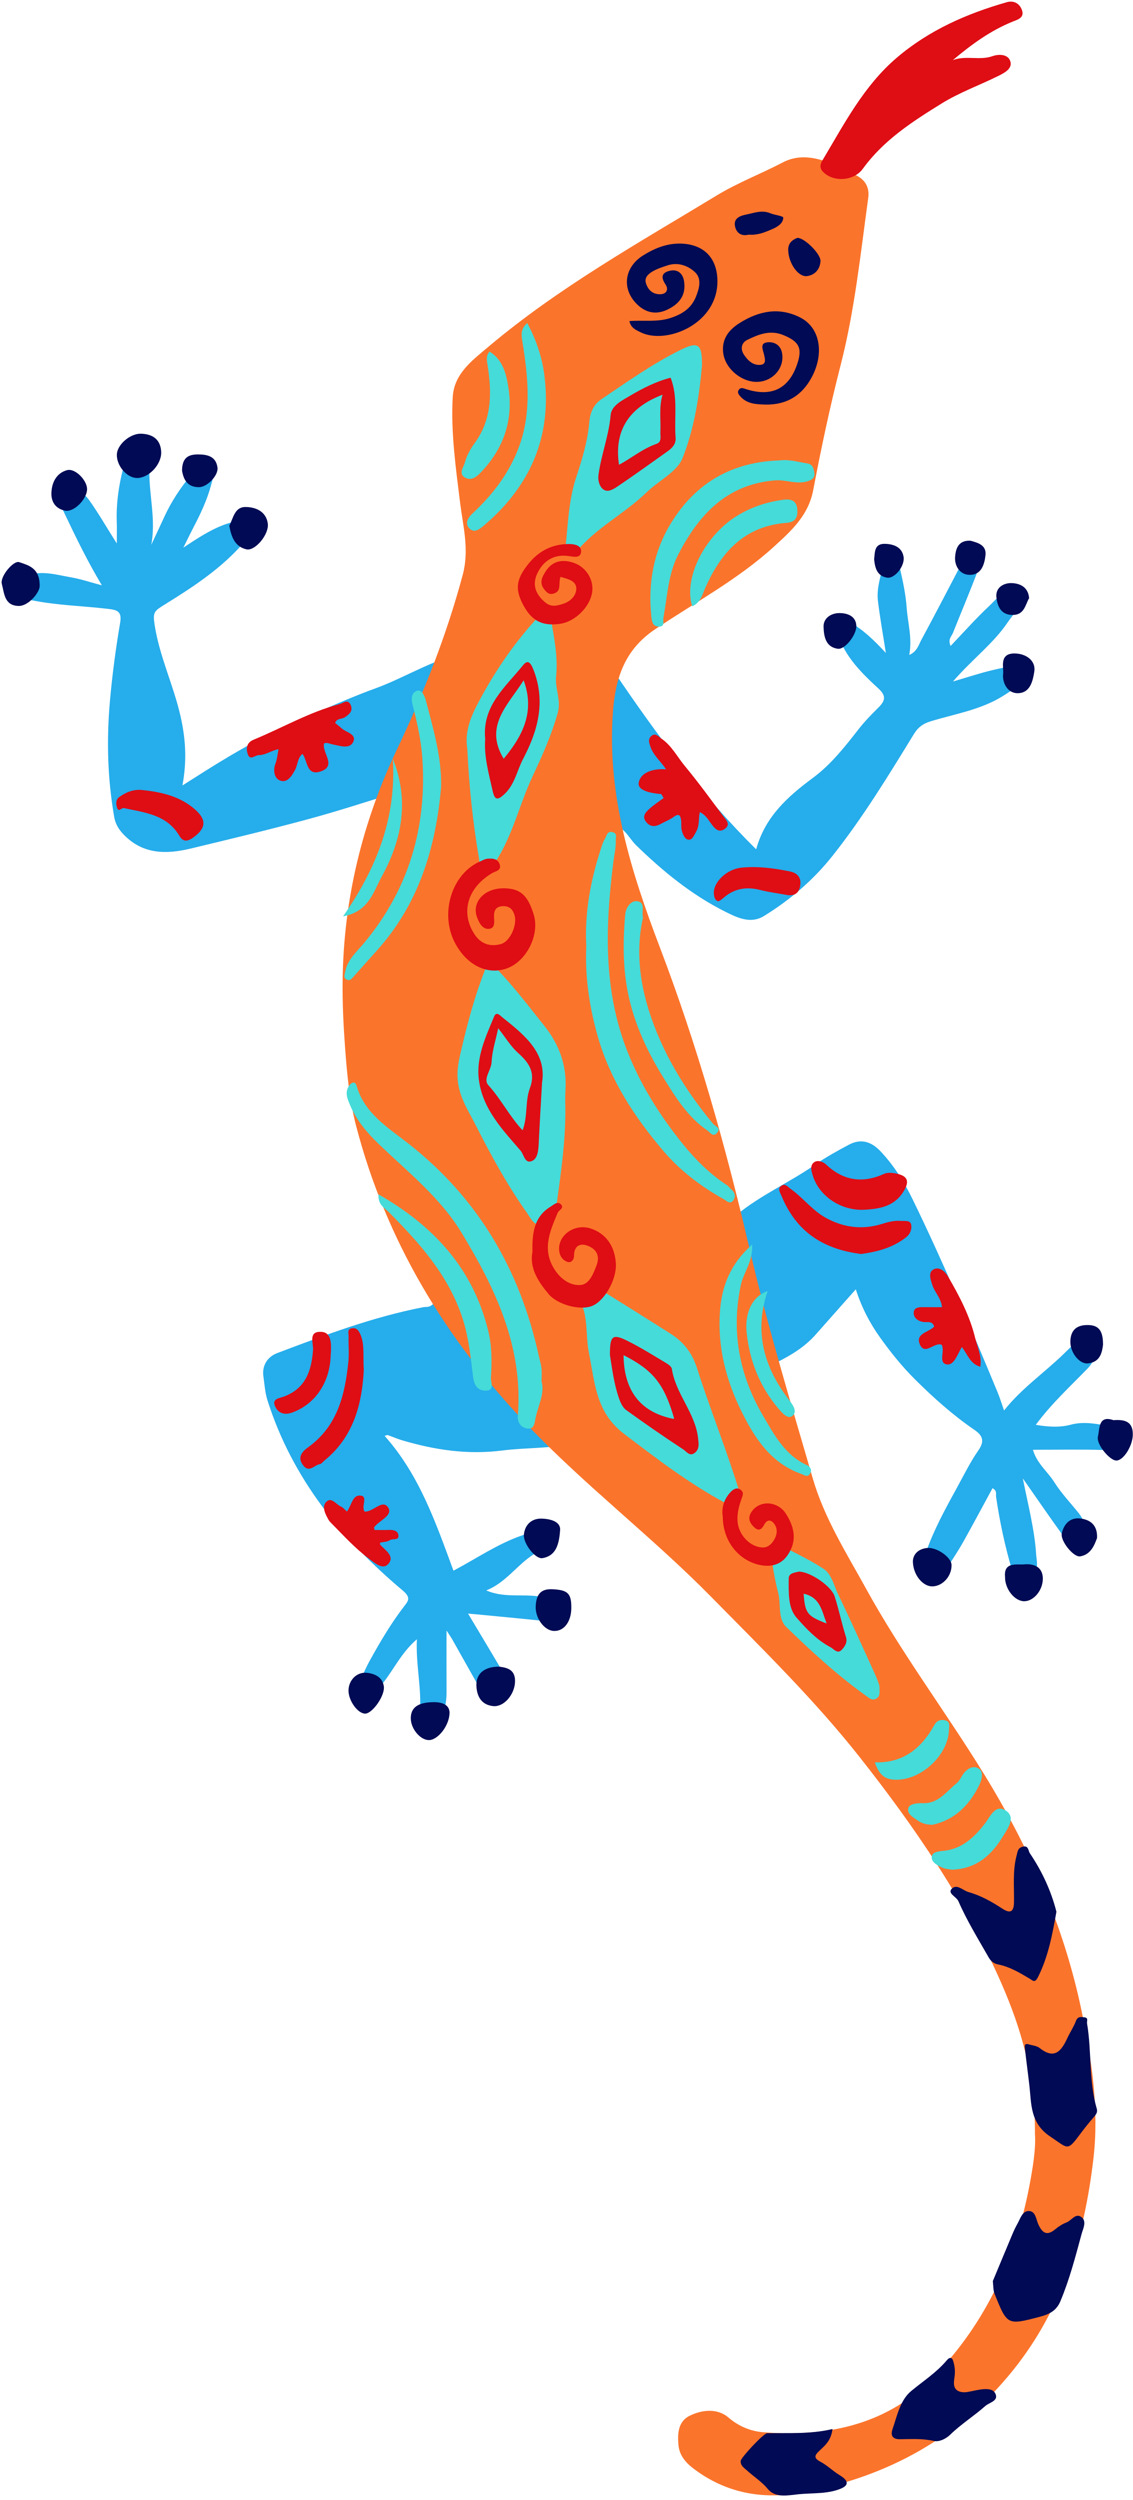
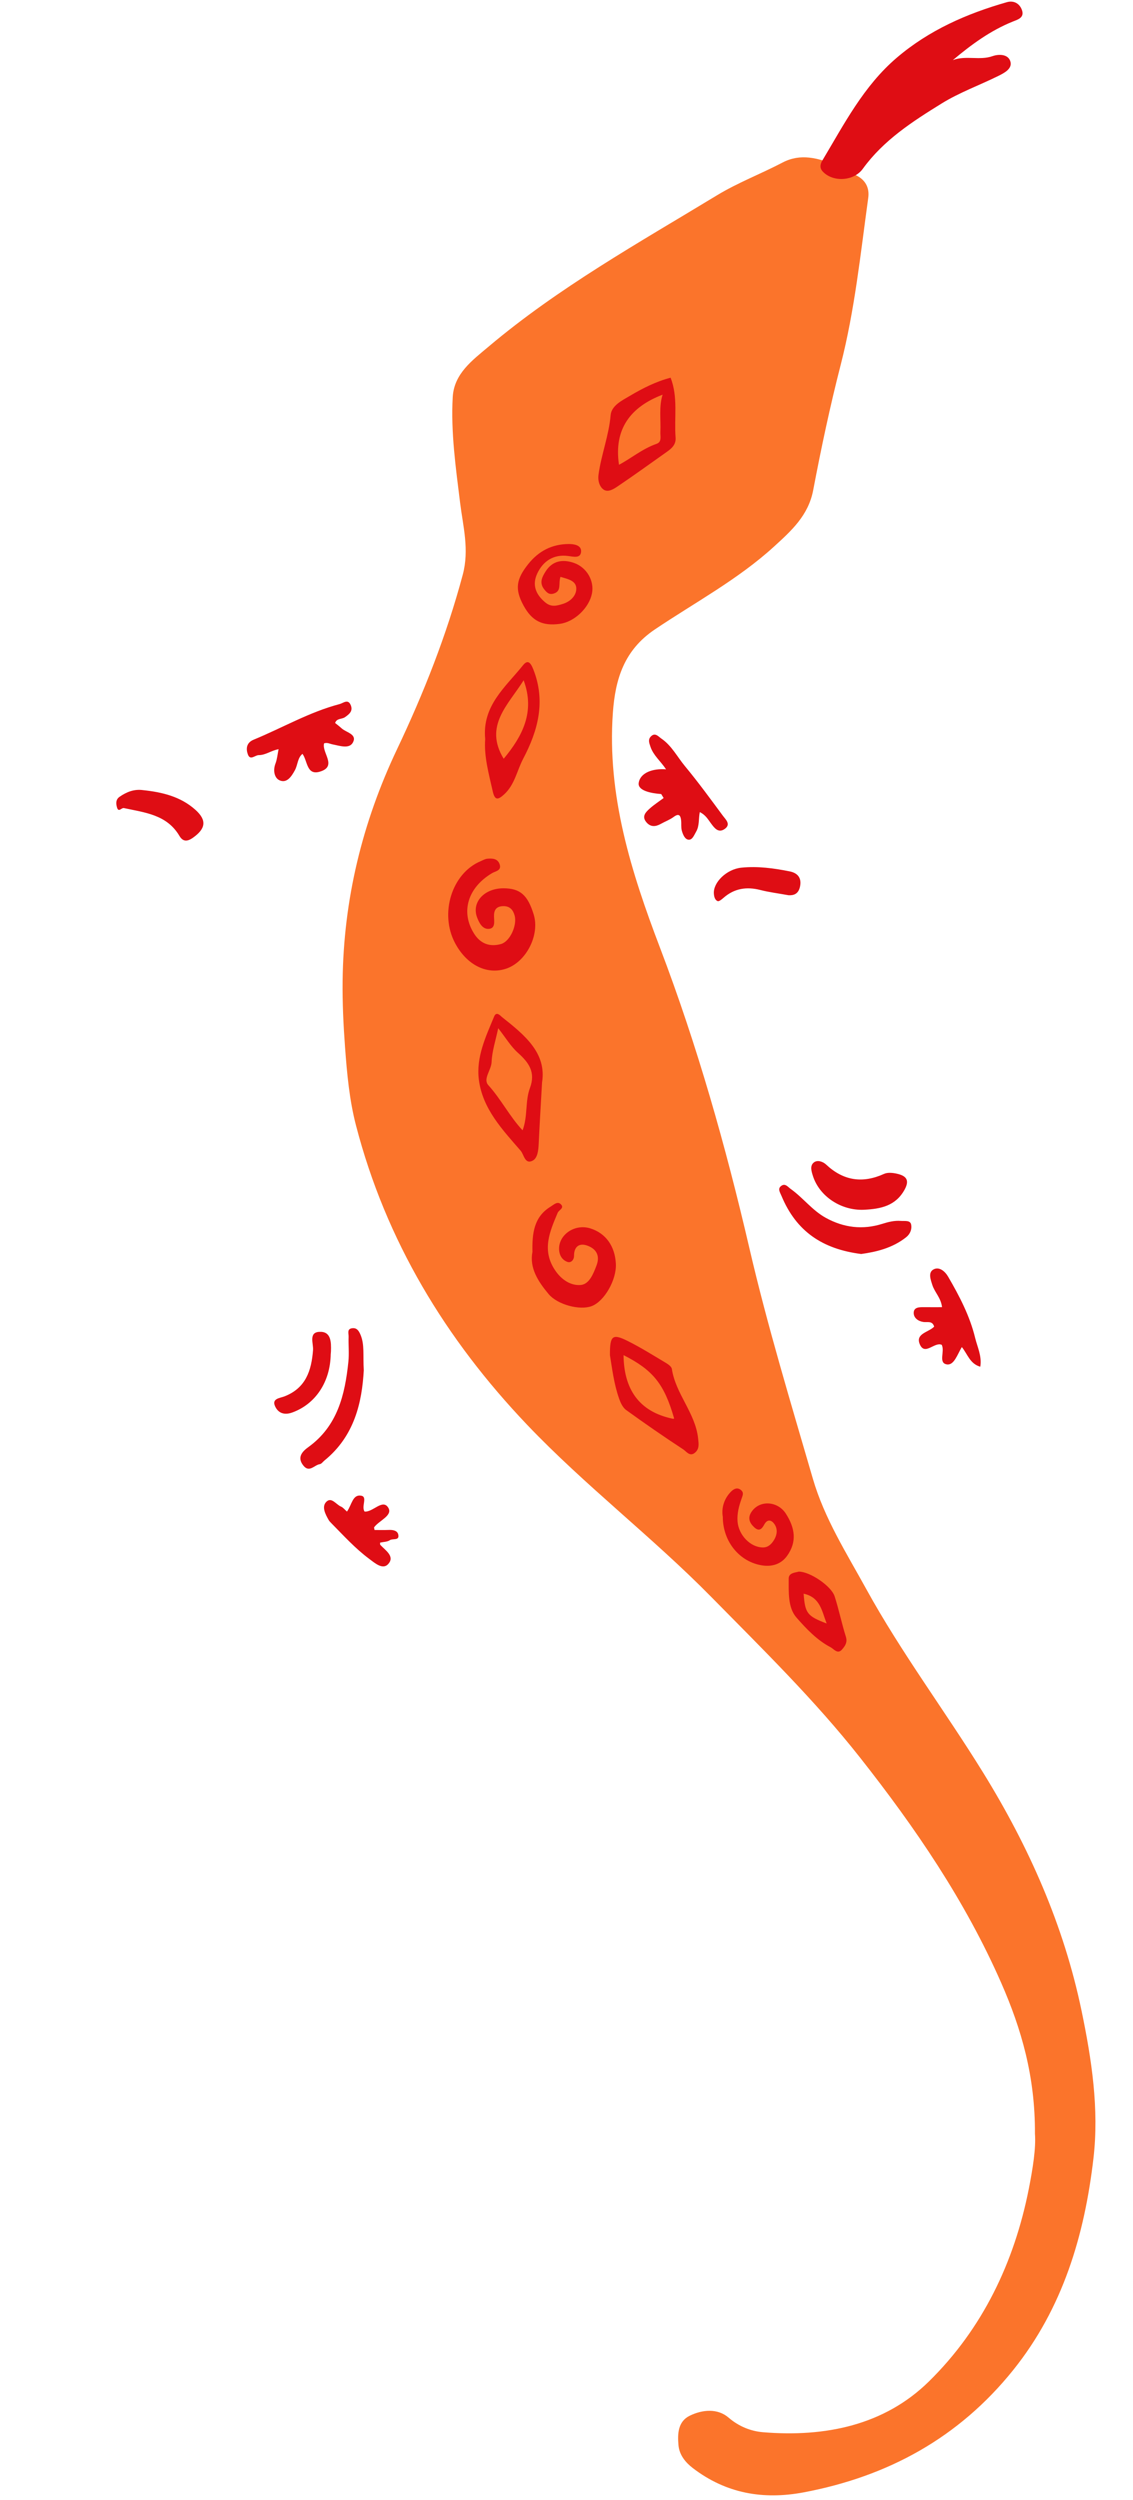
<svg xmlns="http://www.w3.org/2000/svg" height="465.1" preserveAspectRatio="xMidYMid meet" version="1.0" viewBox="-0.3 -0.3 210.8 465.1" width="210.8" zoomAndPan="magnify">
  <g id="change1_1">
-     <path d="M115.291,263.322c0.525,1.47-0.505,2.569-1.772,2.994c-2.4,0.805-4.868,1.442-7.344,1.979 c-4.295,0.93-8.728,0.714-13.034,1.264c-6.417,0.819-12.473-0.094-18.528-1.871c-0.946-0.278-1.856-0.675-2.787-1.005 c-0.07-0.025-0.173,0.043-0.563,0.155c6.447,7.229,9.497,16.09,12.807,25.079c4.294-2.273,8.202-4.985,12.717-6.551 c1.278-0.443,2.602-1.003,3.447,0.238c0.894,1.314-0.099,2.548-1.194,3.237c-3.137,1.975-5.191,5.286-8.869,6.748 c3.778,1.631,7.629,0.362,11.23,1.42c1.085,0.319,2.791-0.06,2.625,1.527c-0.18,1.717-1.404,2.919-3.484,2.698 c-4.099-0.437-8.206-0.81-12.31-1.208c-0.365-0.035-0.731-0.062-1.446-0.122c2.135,3.578,4.169,6.95,6.165,10.345 c1.015,1.727,0.259,4.578-1.428,5.359c-1.092,0.506-1.682-0.249-2.153-1.085c-1.832-3.247-3.653-6.5-5.484-9.747 c-0.212-0.376-0.463-0.729-1.106-1.731c0,4.286-0.015,7.899,0.006,11.512c0.011,1.936-0.431,3.774-1.29,5.477 c-0.349,0.692-0.917,1.418-1.927,1.314c-1.04-0.107-1.177-1.063-1.556-1.742c-0.206-0.368-0.229-0.892-0.192-1.334 c0.362-4.421-0.777-8.765-0.559-13.595c-2.753,2.364-4.147,5.331-6.088,7.854c-0.721,0.937-1.303,1.991-2.091,2.863 c-0.48,0.532-0.872,1.582-1.952,1.022c-1.126-0.583-1.176-1.727-0.862-2.647c0.611-1.793,1.368-3.563,2.284-5.221 c1.93-3.491,3.959-6.926,6.408-10.098c0.716-0.928,1.222-1.539-0.331-2.845c-11.397-9.585-20.54-20.854-25.151-35.334 c-0.481-1.512-0.565-3.064-0.777-4.549c-0.25-1.753,0.555-3.525,2.604-4.299c8.879-3.355,17.756-6.704,27.116-8.522 c0.518-0.101,1.04,0.041,1.545-0.35c2.875-2.23,4.319-1.888,6.214,1.156c3.264,5.24,6.328,10.607,10.241,15.431 c1.139,1.405,2.807,2.933,1.288,5.155c5.266,0.735,9.982-1.039,14.82-1.679C113.711,262.455,114.829,262.029,115.291,263.322z M206.488,265.047c-2.512-0.357-4.974-0.995-7.594-0.286c-2.059,0.557-4.251,0.391-6.478,0.021c2.939-3.994,6.42-7.147,9.67-10.519 c1.286-1.334,2.009-3.306,0.655-4.618c-1.325-1.283-3.005-0.142-4.231,1.053c-0.264,0.257-0.523,0.519-0.786,0.776 c-3.663,3.581-7.943,6.494-11.215,10.636c-0.455-1.289-0.783-2.377-1.216-3.421c-4.995-12.046-10.053-24.064-15.762-35.795 c-1.598-3.283-3.494-6.36-6.035-9.032c-1.728-1.818-3.649-2.375-5.872-1.188c-2.154,1.151-4.312,2.334-6.311,3.729 c-4.76,3.322-10.153,5.653-14.642,9.38c-1.897,1.574-1.84,1.623-0.424,3.4c0.148,0.186,0.107,0.528,0.141,0.799 c0.372,2.965,0.669,5.943,1.129,8.894c0.669,4.296,1.357,8.596,2.741,12.74c0.66,1.975,1.644,2.7,3.837,1.608 c2.741-1.365,5.285-2.89,7.326-5.187c2.425-2.729,4.842-5.464,7.504-8.469c1.091,3.386,2.603,6.291,4.514,8.964 c1.961,2.744,4.062,5.366,6.471,7.764c3.455,3.439,7.061,6.666,11.086,9.423c1.422,0.974,1.994,1.999,0.769,3.759 c-1.602,2.302-2.84,4.859-4.198,7.326c-2.063,3.744-4.097,7.498-5.54,11.549c-0.664,1.866,0.092,3.131,1.527,3.955 c1.65,0.947,2.179-0.625,2.842-1.667c0.877-1.38,1.781-2.748,2.576-4.175c1.826-3.276,3.593-6.586,5.392-9.896 c0.907,0.485,0.585,1.106,0.658,1.598c0.685,4.655,1.667,9.252,3,13.756c0.395,1.333,1.27,2.965,2.942,2.804 c1.402-0.136,1.03-1.872,1.458-2.898c0.415-0.997,0.123-1.932,0.059-2.935c-0.295-4.608-1.467-9.066-2.48-14.148 c2.668,3.815,4.931,7.124,7.281,10.371c0.731,1.009,1.974,2.412,3.021,1.671c1.236-0.874,1.866-2.66,0.871-4.375 c-0.226-0.39-0.445-0.792-0.724-1.142c-1.535-1.931-3.277-3.73-4.58-5.805c-1.247-1.985-3.265-3.503-3.99-6.046 c4.583,0,8.912-0.088,13.234,0.042c1.791,0.054,2.175-1.088,2.51-2.3C207.882,266.233,207.698,265.218,206.488,265.047z M73.307,147.163c0.667-0.212,2.403-0.434,1.496-1.581c-0.908-1.149-0.245-1.748,0.074-2.539c1.217-3.012,2.197-6.17,3.804-8.963 c2.279-3.961,2.5-9.398,7.785-11.347c0.532-0.196,0.834-1.014,1.655-2.076c-7.071,1.167-12.554,4.923-18.596,7.121 c-6.286,2.286-12.369,5.157-18.449,7.97c-5.985,2.768-11.553,6.337-17.434,10.083c0.88-4.729,0.568-8.763-0.335-12.806 c-1.303-5.831-3.978-11.252-4.863-17.24c-0.326-2.208-0.019-2.423,1.897-3.611c4.916-3.048,9.86-6.259,13.872-10.586 c1.11-1.198,2.301-2.679,1.206-4.077c-0.89-1.136-2.701-0.693-4.115-0.154c-2.49,0.948-4.722,2.386-7.489,4.225 c0.809-1.626,1.303-2.659,1.833-3.673c1.338-2.56,2.584-5.178,3.326-7.963c0.252-0.946,0.843-2.309-0.755-3.081 c-1.514-0.732-2.227,0.322-2.936,1.17c-1.992,2.382-3.701,4.962-5.002,7.798c-0.799,1.742-1.62,3.474-2.431,5.21 c0.87-4.613-0.385-9.089-0.367-13.578c0.006-1.54-0.597-2.864-2.351-3.167c-2.028-0.351-2.211,1.354-2.526,2.58 c-0.838,3.263-1.307,6.593-1.181,9.985c0.041,1.092,0.006,2.186,0.006,3.951c-2.001-3.172-3.451-5.692-5.128-8.05 c-1.083-1.523-3.124-2.834-4.599-2.049c-1.777,0.945-0.696,3.04,0.056,4.625c2.088,4.403,4.222,8.783,6.893,13.258 c-2.152-0.57-3.933-1.18-5.766-1.494c-2.745-0.471-5.476-1.362-8.323-0.265c-2.132,0.821-2.532,2.127-0.889,3.646 c0.549,0.507,1.198,0.743,1.959,0.897c4.669,0.94,9.429,1.043,14.14,1.592c1.714,0.2,2.644,0.45,2.278,2.595 c-0.812,4.757-1.447,9.534-1.883,14.363c-0.664,7.364-0.477,14.61,0.793,21.85c0.196,1.117,0.774,2.157,1.645,3.08 c3.612,3.827,8.005,3.807,12.599,2.702c7.188-1.728,14.38-3.452,21.517-5.376C62.298,150.684,67.802,148.911,73.307,147.163z M141.811,170.134c4.873-2.994,9.206-6.702,12.765-11.185c5.674-7.147,10.411-14.942,15.176-22.704 c0.781-1.271,1.686-1.918,3.108-2.352c4.563-1.392,9.361-2.134,13.506-4.748c1.653-1.043,3.987-2.405,3.291-4.14 c-0.743-1.851-3.414-1.066-5.253-0.641c-2.28,0.526-4.509,1.283-7.397,2.126c3.589-4.163,7.51-7.041,10.187-11.022 c0.939-1.397,2.892-3.174,1.123-4.754c-1.818-1.623-3.337,0.576-4.557,1.714c-2.475,2.31-4.725,4.862-7.197,7.449 c-0.543-1.259,0.174-1.765,0.425-2.396c1.499-3.765,3.082-7.499,4.516-11.288c0.362-0.956,0.749-2.412-0.299-2.985 c-1.314-0.719-2.126,0.438-2.719,1.573c-2.444,4.679-4.883,9.361-7.388,14.007c-0.501,0.929-0.776,2.125-2.227,2.764 c0.587-3.147-0.274-5.921-0.476-8.747c-0.173-2.427-0.676-4.844-1.221-7.222c-0.182-0.796-0.527-1.841-1.625-2.02 c-0.751-0.122-1.288,0.401-1.44,1.026c-0.554,2.28-1.351,4.56-1.063,6.941c0.369,3.057,0.92,6.092,1.471,9.646 c-2.239-2.409-4.205-4.301-6.603-5.665c-0.766-0.435-1.735-0.56-2.358-0.103c-0.746,0.546-0.267,1.414-0.004,2.228 c1.382,4.267,4.451,7.278,7.598,10.176c1.485,1.366,1.235,2.276,0.005,3.501c-1.298,1.292-2.579,2.589-3.721,4.056 c-2.536,3.26-5.137,6.565-8.457,9.027c-4.681,3.471-8.898,7.185-10.593,13.312c-10.239-10.149-18.56-21.395-26.424-33.033 c-0.998,0.84-0.636,1.554-0.813,2.144c-2.394,7.991-2.634,16.124-1.642,24.346c0.104,0.864,0.55,2.068,1.047,2.001 c3.046-0.41,3.941,2.265,5.482,3.768c5.008,4.882,10.364,9.259,16.632,12.396C136.886,170.439,139.365,171.637,141.811,170.134z" fill="#26ADEB" />
-   </g>
+     </g>
  <g id="change2_1">
    <path d="M203.142,401.253c-1.66,14.284-5.683,27.862-14.936,39.386c-10.102,12.582-23.281,19.793-38.989,22.751 c-7.536,1.419-14.447,0.203-20.608-4.513c-1.408-1.078-2.515-2.468-2.675-4.257c-0.189-2.109-0.112-4.412,2.094-5.49 c2.377-1.161,5.192-1.401,7.232,0.356c1.955,1.683,4.203,2.533,6.423,2.715c11.505,0.943,22.534-1.26,30.879-9.478 c9.923-9.769,15.848-22.089,18.56-35.844c0.744-3.775,1.339-7.553,1.133-10.21c0.062-10.661-2.53-19.523-6.271-28.054 c-6.691-15.263-16.002-28.902-26.285-41.947c-8.432-10.697-18.139-20.176-27.656-29.857c-10.976-11.164-23.468-20.698-34.268-32.036 c-15.187-15.945-26.286-34.282-31.845-55.712c-1.224-4.716-1.67-9.615-2.032-14.516c-0.303-4.122-0.501-8.23-0.454-12.352 c0.172-15.119,3.648-29.46,10.13-43.111c4.974-10.475,9.215-21.211,12.223-32.46c1.252-4.682,0.048-8.994-0.495-13.406 c-0.804-6.533-1.737-13.049-1.371-19.635c0.243-4.38,3.667-6.86,6.636-9.368c13.071-11.038,27.98-19.347,42.522-28.177 c3.877-2.354,8.181-3.992,12.214-6.102c3.375-1.766,6.56-0.803,9.74,0.384c1.348,0.503,2.573,1.331,3.878,1.961 c1.802,0.87,2.582,2.339,2.318,4.245c-1.44,10.406-2.506,20.863-5.134,31.091c-1.975,7.689-3.624,15.473-5.106,23.274 c-0.897,4.725-4.08,7.571-7.319,10.524c-6.698,6.104-14.689,10.372-22.139,15.386c-5.735,3.859-7.368,9.255-7.814,15.508 c-1.097,15.359,3.411,29.637,8.754,43.667c6.952,18.253,12.244,36.975,16.654,55.967c3.354,14.446,7.664,28.624,11.8,42.853 c2.152,7.4,6.259,13.847,9.918,20.502c6.527,11.873,14.684,22.718,21.79,34.23c8.498,13.769,14.983,28.356,18.285,44.258 C202.814,382.847,204.21,392.069,203.142,401.253z" fill="#FB742B" />
  </g>
  <g id="change3_1">
-     <path d="M100.947,190.515c2.903,3.631,4.265,7.567,3.954,12.159c-0.08,1.19-0.012,2.39-0.012,3.585 c0.016,5.929-0.837,11.775-1.647,17.627c-0.243,1.75-0.877,3.279-2.703,3.66c-1.48,0.309-2.113-1.231-2.76-2.144 c-3.629-5.122-6.652-10.612-9.487-16.209c-1.469-2.899-3.32-5.564-3.468-9.054c-0.079-1.862,0.327-3.523,0.728-5.236 c1.173-5.012,2.494-9.982,4.399-14.779c0.534-1.342,0.706-1.685,2.037-0.311C95.245,183.176,98.037,186.877,100.947,190.515z M129.391,254.266c-0.934-2.92-2.533-4.917-4.96-6.459c-4.443-2.823-8.908-5.612-13.376-8.396c-0.367-0.229-0.821-0.318-0.955-0.367 c-2.322-0.127-3.298,0.978-2.426,2.754c1.511,3.076,0.955,6.425,1.599,9.609c1.109,5.483,1.246,11.027,6.517,15.039 c6.089,4.634,12.121,9.262,18.872,12.884c0.654,0.351,1.464,1.114,2.209,0.245c0.603-0.705,0.662-1.498,0.344-2.533 C134.852,269.361,131.833,261.908,129.391,254.266z M120.037,91.265c2.22-2.159,5.629-3.759,6.658-6.345 c2.197-5.518,3.096-11.532,3.615-17.217c0.027-4.079-0.697-4.558-4.188-2.808c-5.119,2.564-9.784,5.873-14.515,9.068 c-1.486,1.004-2.116,2.537-2.254,4.173c-0.302,3.559-1.32,6.949-2.426,10.282c-1.424,4.288-1.542,8.722-2.016,13.124 c-0.051,0.477-0.263,1.164,0.442,1.419c0.566,0.205,1.061,0.015,1.457-0.474C110.515,97.921,115.88,95.309,120.037,91.265z M88.649,130.488c-1.455,2.759-2.512,5.44-2,8.599c0.318,6.806,1.015,13.593,2.175,20.332c0.152,0.885-0.094,1.948,1.154,2.178 c1.208,0.223,1.412-0.811,1.91-1.571c3.211-4.903,4.439-10.661,6.899-15.892c1.798-3.824,3.526-7.694,4.685-11.807 c0.67-2.377-0.537-4.484-0.304-6.791c0.369-3.64-0.368-7.243-1.006-10.837c-0.33-1.857-0.901-1.729-1.975-0.588 C95.558,119.02,91.8,124.515,88.649,130.488z M100.446,254.236c-0.098-0.8-0.347-1.582-0.521-2.373 c-3.492-15.94-11.259-29.222-24.204-39.381c-3.829-3.005-8.201-5.615-9.685-10.801c-0.232-0.811-0.876-0.723-1.379,0.001 c-0.864,1.244-0.315,2.452,0.153,3.574c1.216,2.916,3.233,5.253,5.505,7.427c5.372,5.142,11.309,9.866,15.204,16.271 c6.345,10.432,11.549,21.354,10.529,34.12c-0.105,1.314,0.57,2.197,1.754,2.4c1.258,0.215,1.363-1.019,1.517-1.834 c0.452-2.385,1.783-4.638,1.145-6.895C100.465,255.708,100.534,254.962,100.446,254.236z M114.264,156.12 c-0.023-0.562,0.354-1.357-0.575-1.603c-1.077-0.285-1.113,0.737-1.46,1.278c-0.334,0.519-0.509,1.15-0.706,1.748 c-1.948,5.922-3.072,11.97-2.741,18.235c-0.258,5.681,0.568,11.21,2.117,16.679c2.305,8.14,6.81,15,12.197,21.34 c3.152,3.709,7.003,6.632,11.252,8.999c0.5,0.279,1.232,1.131,1.844,0.142c0.435-0.704,0.222-1.409-0.432-1.959 c-0.281-0.236-0.487-0.573-0.788-0.77c-3.163-2.075-5.807-4.682-8.184-7.619c-4.249-5.251-7.817-10.889-10.319-17.183 c-4.596-11.56-4.151-23.505-2.627-35.503C114,158.648,114.317,157.398,114.264,156.12z M163.306,313.28 c-0.1-0.267-0.362-1.126-0.731-1.936c-2.276-4.997-4.511-10.015-6.903-14.956c-0.81-1.672-1.194-3.792-2.775-4.836 c-2.548-1.682-5.358-2.969-8.064-4.412c-1.253-0.667-1.988-0.273-1.781,1.142c0.377,2.577,0.749,5.173,1.418,7.683 c0.574,2.153-0.113,4.849,1.52,6.432c4.713,4.57,9.554,9.03,14.922,12.858c0.606,0.432,1.144,0.934,1.92,0.4 C163.471,315.217,163.357,314.548,163.306,313.28z M124.652,96.848c-3.378,5.436-4.44,11.396-3.748,17.721 c0.101,0.923,0.303,1.676,1.352,1.705c1.235,0.033,0.752-0.986,0.87-1.615c0.74-3.986,0.868-8.132,2.78-11.822 c3.817-7.366,8.938-12.989,17.929-13.764c2.031-0.175,3.913,0.745,5.933,0.219c0.977-0.254,1.603-0.715,1.455-1.605 c-0.113-0.675-0.213-1.602-1.335-1.773c-1.703-0.26-3.369-0.792-5.152-0.559C136.028,85.635,129.272,89.413,124.652,96.848z M65.344,181.553c1.475-1.635,2.921-3.295,4.399-4.928c7.851-8.676,11.039-19.17,12.029-30.521 c0.117-5.573-1.465-10.795-2.83-16.061c-0.25-0.968-0.805-2.066-1.587-1.847c-1.032,0.289-1.234,1.299-0.887,2.649 c0.852,3.318,1.612,6.722,1.827,10.129c0.807,12.76-2.579,24.239-10.868,34.178c-1.356,1.626-3.12,3.097-3.524,5.423 c-0.097,0.556-0.349,0.995,0.271,1.353C64.708,182.237,65.044,181.886,65.344,181.553z M90.536,247.296 c-2.822-11.575-10.118-19.506-20.409-25.394c-0.144,1.975,1.132,2.519,1.922,3.315c5.762,5.805,11.152,11.812,13.742,19.856 c1.132,3.517,1.468,7.117,1.922,10.714c0.188,1.49,0.694,2.553,2.194,2.63c1.953,0.1,1.079-1.551,1.135-2.408 C91.228,253.095,91.24,250.185,90.536,247.296z M148.764,273.911c0.6,0.215,1.153,0.729,1.653-0.057 c0.457-0.719-0.064-1.339-0.561-1.564c-4.117-1.867-6.124-5.67-8.21-9.239c-4.414-7.549-5.953-15.698-4.093-24.357 c0.487-2.265,2.23-4.158,2.09-7.465c-4.153,3.715-5.666,7.855-5.994,12.488c-0.468,6.597,1.144,12.805,4.053,18.664 C140.169,267.348,143.153,271.905,148.764,273.911z M87.67,95.169c-0.837,0.78-1.603,1.878-0.616,2.863 c0.937,0.936,1.945,0.063,2.75-0.622c8.686-7.401,12.668-16.731,11.15-28.119c-0.431-3.233-1.506-6.398-3.158-9.493 c-1.258,1.125-1.122,2.148-0.897,3.525c1.046,6.401,1.704,12.871-0.514,19.161C94.632,87.453,91.517,91.581,87.67,95.169z M118.198,167.359c-1.203-0.117-2.068,1.287-2.174,2.474c-0.386,4.367-0.447,8.748,0.242,13.101 c0.993,6.28,3.58,11.959,6.888,17.295c2.246,3.624,4.514,7.309,8.159,9.792c0.524,0.357,1.047,1.345,1.821,0.418 c0.763-0.913-0.371-1.194-0.742-1.64c-5.268-6.348-9.525-13.309-11.991-21.186c-1.757-5.608-2.365-11.428-1.072-17.182 C119.024,169.254,119.887,167.523,118.198,167.359z M148.043,94.425c-0.165-1.945-1.676-1.88-2.784-1.726 c-3.135,0.436-6.123,1.468-8.808,3.208c-5.4,3.501-9.659,11.08-7.967,16.602c1.621-0.748,1.867-2.155,2.414-3.395 c2.936-6.643,7.303-11.539,15.103-12.137C147.616,96.853,148.18,96.038,148.043,94.425z M86.337,88.612 c1.1,0.531,2.014-0.179,2.829-1.03c4.235-4.427,6.052-9.695,5.135-15.718c-0.386-2.533-1.008-5.208-3.525-6.764 c-0.563,0.677-0.562,1.291-0.414,2.2c0.842,5.171,0.985,10.274-2.347,14.836c-0.791,1.082-1.496,2.332-1.822,3.611 C85.973,86.611,84.858,87.899,86.337,88.612z M70.7,162.825c3.804-6.89,5.198-14.223,2.081-21.99 c0.686,10.735-2.818,20.14-9.253,29.345C68.329,169.331,69.196,165.549,70.7,162.825z M186.779,336.516 c-1.941-1.202-2.869,1.214-3.876,2.506c-1.951,2.503-4.158,4.591-7.473,4.993c-1.001,0.121-2.314,0.126-2.385,1.202 c-0.063,0.945,1.13,1.591,2.069,1.981c0.58,0.242,1.251,0.267,1.689,0.352c4.6-0.149,7.424-2.766,9.535-6.259 C187.211,339.846,188.793,337.763,186.779,336.516z M138.62,247.646c0.561,5.341,2.494,10.135,6.009,14.234 c0.647,0.754,1.661,1.888,2.472,1.266c1.014-0.779,0.153-2.03-0.516-2.894c-4.706-6.087-6.671-12.731-4.056-20.359 C139.732,240.827,138.22,243.832,138.62,247.646z M176.255,321.557c0.021-0.707,0.296-1.536-0.675-1.79 c-0.859-0.225-1.579,0.021-2.06,0.892c-2.393,4.326-5.809,7.09-11.06,6.912c0.763,2.161,1.66,3.009,3.265,3.196 C170.566,331.33,176.107,326.478,176.255,321.557z M181.801,331.995c0.571-1.127,0.979-2.628,0.026-3.248 c-1.142-0.743-2.418,0.111-3.154,1.367c-0.275,0.469-0.552,0.988-0.96,1.318c-1.925,1.557-3.44,3.864-6.332,3.742 c-1.06-0.045-2.442,0.125-2.674,0.877c-0.345,1.117,0.966,1.8,1.851,2.412c0.766,0.53,1.659,0.726,2.688,0.72 C177.295,338.256,179.958,335.639,181.801,331.995z" fill="#45DBD9" />
-   </g>
+     </g>
  <g id="change4_1">
    <path d="M188.139,3.712c-4.16,1.673-7.711,4.277-11.162,7.177c2.42-0.928,4.981,0.1,7.364-0.737 c1.226-0.431,2.928-0.384,3.342,0.969c0.415,1.356-1.113,2.147-2.228,2.7c-3.507,1.737-7.246,3.081-10.553,5.128 c-5.419,3.354-10.817,6.826-14.666,12.149c-1.7,2.351-5.606,2.531-7.471,0.5c-0.589-0.641-0.482-1.337-0.07-2.025 c4.061-6.784,7.679-13.869,13.862-19.142c6.002-5.119,13.001-8.189,20.478-10.326c1.329-0.38,2.431,0.29,2.834,1.558 C190.298,3.015,189.01,3.362,188.139,3.712z M93.847,179.922c3.759-1.241,6.327-6.273,5.15-10.092 c-1.119-3.629-2.53-4.856-5.601-4.869c-3.596-0.015-6.005,2.602-4.923,5.441c0.383,1.007,1.009,2.246,2.249,2.102 c1.157-0.134,0.917-1.398,0.89-2.28c-0.037-1.231,0.433-1.92,1.732-1.942c1.23-0.02,1.832,0.72,2.113,1.769 c0.482,1.805-0.87,4.823-2.563,5.286c-2.006,0.549-3.752-0.006-4.962-1.899c-2.579-4.036-1.227-8.606,3.334-11.303 c0.607-0.359,1.803-0.457,1.395-1.647c-0.369-1.076-1.369-1.113-2.301-1.028c-0.426,0.039-0.835,0.292-1.245,0.464 c-5.35,2.249-7.676,9.72-4.745,15.236C86.532,179.228,90.266,181.104,93.847,179.922z M109.534,228.235 c-3.127-0.978-6.312,1.504-5.752,4.442c0.177,0.932,0.769,1.547,1.501,1.798c0.682,0.233,1.225-0.421,1.22-1.124 c-0.014-1.783,1.02-2.433,2.464-1.914c1.574,0.566,2.44,1.773,1.727,3.669c-0.601,1.597-1.365,3.522-2.949,3.658 c-1.776,0.153-3.501-0.89-4.717-2.664c-2.593-3.781-1.057-7.231,0.427-10.758c0.222-0.528,1.271-0.874,0.634-1.553 c-0.653-0.695-1.338,0.027-1.938,0.392c-3.09,1.879-3.461,4.917-3.387,8.413c-0.584,3.009,1.049,5.519,3.013,7.866 c1.651,1.974,5.802,3.073,8.016,2.232c2.361-0.897,4.645-4.901,4.492-7.879C114.115,231.515,112.392,229.129,109.534,228.235z M134.576,153.893c1.151-0.853,0.141-1.724-0.364-2.406c-2.307-3.118-4.593-6.259-7.066-9.242c-1.445-1.742-2.493-3.854-4.421-5.154 c-0.499-0.337-1.107-1.158-1.878-0.426c-0.62,0.589-0.386,1.2-0.122,1.976c0.546,1.608,1.865,2.64,2.901,4.188 c-2.455-0.203-4.835,0.631-5.096,2.548c-0.196,1.445,2.409,1.929,4.186,2.047c0.153,0.248,0.306,0.496,0.458,0.743 c-0.87,0.649-1.79,1.241-2.593,1.963c-0.737,0.661-1.532,1.445-0.63,2.531c0.779,0.939,1.719,0.87,2.709,0.312 c0.782-0.441,1.655-0.751,2.368-1.281c0.983-0.73,1.293-0.31,1.397,0.64c0.071,0.637-0.037,1.312,0.131,1.915 c0.195,0.696,0.563,1.619,1.257,1.677c0.719,0.06,1.033-0.862,1.406-1.498c0.643-1.095,0.429-2.385,0.681-3.644 c1.101,0.553,1.526,1.364,2.071,2.094C132.599,153.718,133.357,154.796,134.576,153.893z M51.743,144.888 c1.349,0.571,2.2-0.741,2.831-1.904c0.536-0.99,0.473-2.267,1.402-3.034c0.954,1.284,0.75,4.031,3.186,3.329 c3.403-0.98,0.35-3.543,0.84-5.285c0.596-0.202,1.08,0.101,1.608,0.202c1.305,0.25,3.099,0.912,3.77-0.396 c0.786-1.531-1.273-1.813-2.13-2.606c-0.384-0.355-0.808-0.668-1.198-0.986c0.289-0.908,1.236-0.668,1.82-1.072 c0.797-0.553,1.539-1.135,1.097-2.225c-0.512-1.264-1.384-0.404-2.077-0.222c-5.635,1.481-10.665,4.431-16.005,6.628 c-1.348,0.554-1.451,1.682-1.076,2.725c0.444,1.233,1.32,0.145,2.021,0.145c1.317,0.001,2.322-0.865,3.7-1.103 c-0.2,0.969-0.268,1.865-0.578,2.669C50.455,143.051,50.752,144.469,51.743,144.888z M129.585,267.283 c0.118,1.076,0.272,1.987-0.612,2.706c-0.938,0.763-1.585-0.268-2.141-0.631c-3.604-2.359-7.148-4.814-10.64-7.337 c-0.61-0.441-1.016-1.304-1.284-2.055c-1.001-2.811-1.33-5.769-1.727-8.152c-0.018-3.671,0.478-4.046,3.337-2.616 c2.43,1.215,4.74,2.67,7.078,4.063c0.446,0.266,1.043,0.694,1.107,1.118C125.402,259.031,129.064,262.548,129.585,267.283z M125.128,263.598c-1.847-6.432-3.919-8.993-9.415-11.787c0.063,6.143,2.707,10.527,9.225,11.851 C124.995,263.674,125.064,263.621,125.128,263.598z M98.784,215.644c-1.434,0.725-1.588-1.137-2.213-1.859 c-3.389-3.914-7.069-7.768-7.773-13.184c-0.546-4.198,1.272-8.011,2.84-11.789c0.436-1.05,1.209-0.091,1.456,0.105 c4.175,3.31,8.344,6.666,7.458,12.174c-0.24,4.303-0.461,7.855-0.624,11.411C99.872,213.706,99.731,215.165,98.784,215.644z M96.057,195.562c-1.334-1.194-2.286-2.816-3.663-4.57c-0.478,2.29-1.151,4.277-1.228,6.288c-0.058,1.523-1.66,3.149-0.606,4.314 c2.374,2.623,3.963,5.827,6.369,8.396c0.997-2.617,0.447-5.399,1.37-7.872C99.39,199.189,98.105,197.395,96.057,195.562z M111.92,90.726c-0.703-0.56-1.018-1.608-0.864-2.725c0.515-3.734,1.929-7.267,2.256-11.064c0.153-1.783,2.131-2.734,3.542-3.569 c2.379-1.409,4.887-2.692,7.615-3.398c1.424,3.658,0.641,7.437,0.927,11.13c0.1,1.287-0.69,2.002-1.612,2.653 c-3.029,2.139-6.031,4.316-9.104,6.39C113.889,90.677,112.789,91.417,111.92,90.726z M114.867,86.168 c2.135-1.104,4.306-2.956,6.984-3.895c1.027-0.36,0.684-1.373,0.718-2.156c0.106-2.386-0.294-4.791,0.413-6.988 C117.068,75.377,113.864,79.473,114.867,86.168z M103.866,115.765c2.706-0.365,5.445-2.965,5.976-5.672 c0.454-2.312-0.954-4.821-3.332-5.658c-2.089-0.735-4.023-0.439-5.296,1.577c-0.622,0.984-1.225,2.074-0.295,3.282 c0.483,0.627,0.942,1.112,1.826,0.828c1.497-0.481,0.799-1.85,1.236-3.105c1.417,0.433,3.07,0.722,2.935,2.385 c-0.095,1.16-1.063,2.203-2.482,2.648c-1.217,0.382-2.207,0.632-3.308-0.292c-1.759-1.475-2.452-3.244-1.477-5.341 c1.104-2.377,3.112-3.629,5.74-3.28c1.075,0.143,2.271,0.456,2.418-0.715c0.169-1.35-1.42-1.519-2.333-1.511 c-3.048,0.029-5.532,1.271-7.495,3.735c-2.215,2.781-2.544,4.629-0.886,7.685C98.665,115.229,100.594,116.207,103.866,115.765z M89.973,137.192c-0.602-6.188,3.782-9.674,7.019-13.705c0.869-1.082,1.396-0.614,1.938,0.758 c2.336,5.921,0.882,11.351-1.881,16.596c-1.171,2.223-1.576,4.858-3.56,6.66c-1.064,0.965-1.709,1.219-2.107-0.558 C90.65,143.671,89.729,140.439,89.973,137.192z M93.413,140.863c3.469-4.18,5.895-8.705,3.712-14.6 C94.264,130.837,89.688,134.73,93.413,140.863z M167.317,226.843c-1.207-0.098-2.337,0.192-3.48,0.549 c-3.644,1.139-7.126,0.725-10.481-1.114c-2.533-1.389-4.24-3.749-6.55-5.388c-0.5-0.355-0.973-1.056-1.665-0.621 c-0.85,0.535-0.334,1.216-0.048,1.905c2.754,6.636,7.648,9.91,14.833,10.825c2.737-0.38,5.784-1.072,8.369-3.12 c0.792-0.628,1.104-1.558,0.928-2.373C169.044,226.675,168.031,226.901,167.317,226.843z M176.101,237.212 c-0.589-1.011-1.652-1.897-2.688-1.359c-1.083,0.561-0.57,1.892-0.248,2.91c0.433,1.369,1.621,2.413,1.803,4.129 c-1.18,0-2.266,0.008-3.351-0.003c-0.843-0.008-1.879-0.016-1.917,1.017c-0.035,0.952,0.772,1.579,1.782,1.74 c0.732,0.116,1.684-0.292,2.024,0.864c-0.988,1.044-3.481,1.267-2.703,3.214c0.932,2.332,2.769-0.461,4.114,0.176 c0.617,1.228-0.689,3.366,0.938,3.638c1.351,0.226,1.965-1.848,2.798-3.226c1.085,1.342,1.494,3.104,3.436,3.66 c0.316-2.007-0.543-3.652-0.954-5.349C180.143,244.528,178.204,240.826,176.101,237.212z M145.909,281.301 c-1.49-2.319-4.821-2.597-6.362-0.367c-0.759,1.099-0.459,2.026,0.464,2.895c0.942,0.887,1.446,0.305,1.884-0.498 c0.62-1.138,1.407-0.799,1.909-0.056c0.582,0.862,0.512,1.887-0.039,2.836c-0.483,0.83-1.137,1.489-2.114,1.484 c-2.366-0.011-4.529-2.337-4.725-4.816c-0.118-1.503,0.265-2.897,0.743-4.252c0.236-0.67,0.48-1.158-0.164-1.657 c-0.819-0.634-1.578,0.101-1.92,0.467c-1.234,1.324-1.669,3.004-1.404,4.56c0.004,4.62,3.127,8.403,7.35,9.04 c1.826,0.275,3.515-0.24,4.619-1.79C148.029,286.512,147.597,283.927,145.909,281.301z M160.451,224.768 c3.093-0.151,5.923-0.696,7.591-3.812c0.973-1.819,0.126-2.52-1.404-2.881c-0.782-0.184-1.764-0.295-2.45,0.016 c-4.012,1.818-7.563,1.284-10.777-1.725c-0.638-0.597-1.635-0.897-2.271-0.414c-0.797,0.606-0.472,1.659-0.185,2.55 C152.172,222.29,156.212,224.964,160.451,224.768z M67.384,254.632c-0.17-2.845,0.175-4.776-0.617-6.632 c-0.33-0.772-0.72-1.317-1.581-1.187c-0.967,0.145-0.606,0.991-0.625,1.55c-0.052,1.563,0.118,3.143-0.043,4.691 c-0.64,6.144-2.018,11.957-7.462,15.88c-1.148,0.827-2.135,1.923-0.899,3.444c1.108,1.363,2.035-0.135,3.043-0.279 c0.31-0.044,0.568-0.438,0.853-0.669C65.714,266.843,67.055,260.485,67.384,254.632z M71.982,284.336 c-0.878,0.039-1.759,0.009-2.593,0.009c-0.056-0.332-0.116-0.453-0.079-0.503c0.918-1.262,3.524-2.184,2.633-3.639 c-1.055-1.722-2.83,0.856-4.41,0.717c-0.655-0.962,0.602-2.729-0.623-2.956c-1.615-0.299-1.754,1.717-2.655,2.955 c-0.41-0.353-0.711-0.76-1.112-0.927c-0.921-0.383-1.807-1.917-2.788-0.828c-0.817,0.906-0.115,2.252,0.483,3.303 c0.133,0.234,0.333,0.436,0.526,0.631c2.255,2.279,4.404,4.664,6.998,6.596c1.133,0.844,2.559,2.111,3.573,0.982 c1.274-1.419-0.502-2.522-1.466-3.551c-0.083-0.089-0.037-0.3-0.048-0.429c0.626-0.141,1.343-0.127,1.822-0.458 c0.526-0.364,1.812,0.158,1.561-1.031C73.638,284.421,72.771,284.301,71.982,284.336z M157.079,304.199 c0.34,1.076-0.173,1.76-0.727,2.392c-0.817,0.934-1.505-0.109-2.118-0.43c-2.542-1.327-4.543-3.464-6.351-5.527 c-1.612-1.839-1.439-4.743-1.441-7.25c-0.001-1.085,1.215-1.099,1.866-1.291c2.051-0.035,6.062,2.673,6.68,4.596 C155.783,299.161,156.298,301.722,157.079,304.199z M153.504,301.741c-0.895-2.278-1.159-4.869-4.286-5.547 C149.488,299.851,149.885,300.366,153.504,301.741z M26.335,146.702c-1.665-0.24-3.086,0.331-4.395,1.241 c-0.724,0.502-0.68,1.271-0.467,1.993c0.292,0.984,0.832,0.003,1.275,0.099c3.888,0.844,7.985,1.208,10.328,5.169 c0.626,1.059,1.396,1.142,2.5,0.368c2.412-1.692,2.651-3.277,0.464-5.227C33.282,147.885,29.874,147.077,26.335,146.702z M141.197,165.286c1.576,0.405,3.205,0.603,5.22,0.968c0.871,0.042,1.864-0.149,2.152-1.71c0.308-1.671-0.629-2.466-1.952-2.73 c-2.954-0.591-5.957-0.999-8.978-0.691c-2.767,0.282-5.276,2.759-5.12,4.837c0.044,0.593,0.2,1.179,0.702,1.392 c0.235,0.1,0.759-0.321,1.072-0.596C136.326,164.964,138.621,164.623,141.197,165.286z M61.232,251.644 c0.014-0.183,0.039-0.366,0.045-0.549c0.055-1.703,0.04-3.747-2.186-3.614c-1.997,0.119-1.058,2.178-1.15,3.391 c-0.289,3.838-1.356,7.098-5.353,8.63c-0.818,0.313-2.36,0.384-1.712,1.82c0.552,1.223,1.648,1.728,3.208,1.162 C58.368,260.931,61.151,256.842,61.232,251.644z" fill="#DF0D14" />
  </g>
  <g id="change5_1">
-     <path d="M176.756,351.117c0.948-1.031,2.09,0.298,3.158,0.598c2.293,0.644,4.321,1.798,6.289,3.084 c1.44,0.941,2.117,0.62,2.153-1.153c0.059-2.92-0.283-5.856,0.493-8.756c0.199-0.745,0.199-1.354,1.077-1.607 c1.168-0.337,1.055,0.718,1.396,1.223c2.283,3.383,3.964,7.034,4.93,10.861c-0.766,4.304-1.518,8.34-3.411,12.125 c-0.605,1.21-0.952,0.697-1.554,0.338c-1.863-1.11-3.721-2.23-5.889-2.658c-0.779-0.154-1.369-0.632-1.727-1.262 c-1.961-3.456-4.069-6.854-5.646-10.482C177.642,352.548,175.962,351.981,176.756,351.117z M198.159,413.158 c-0.749,0.286-1.471,0.738-2.086,1.256c-1.602,1.346-2.463,0.731-3.209-0.943c-0.413-0.926-0.49-2.459-1.807-2.422 c-1.172,0.033-1.521,1.416-2.049,2.348c-0.355,0.626-0.663,1.281-0.942,1.945c-1.29,3.066-2.563,6.139-3.645,8.735 c0.11,1.203,0.086,1.803,0.346,2.442c2.327,5.737,2.321,5.794,8.237,4.246c1.612-0.422,3.162-0.982,3.961-2.874 c1.726-4.087,2.827-8.359,3.981-12.608c0.239-0.881,0.954-2.221,0.071-3.012C199.874,411.246,199.104,412.797,198.159,413.158z M201.954,376.17c-0.085-0.502,0.33-1.074-0.528-1.165c-0.63-0.067-1.209-0.196-1.54,0.681c-0.413,1.094-1.087,2.085-1.583,3.152 c-1.105,2.379-2.367,4.122-5.183,1.873c-0.522-0.417-1.346-0.456-2.215-0.727c-0.515-0.035-0.59,0.14-0.504,0.933 c0.247,2.259,0.561,4.521,0.819,6.771c0.391,3.411,0.104,6.995,3.888,9.508c3.467,2.303,3.1,2.839,5.749-0.713 c0.709-0.95,1.455-1.874,2.23-2.77c0.433-0.501,0.888-0.963,0.675-1.688C202.25,386.846,202.841,381.424,201.954,376.17z M126.542,45.026c-2.653-0.113-4.981,0.819-7.184,2.192c-3.365,2.096-4.044,5.949-1.399,8.819c1.603,1.738,3.606,2.371,5.916,1.263 c2.202-1.057,3.476-2.655,3.108-5.215c-0.221-1.537-1.22-2.36-2.685-2.005c-1.279,0.31-1.802,1.013-0.792,2.511 c0.775,1.15-0.013,2.082-1.558,1.806c-1.12-0.2-1.749-1.003-2.064-1.991c-0.349-1.093,0.467-1.756,1.244-2.213 c0.84-0.494,1.801-0.8,2.735-1.11c1.929-0.642,3.746-0.014,5.091,1.204c1.377,1.247,0.855,3.028,0.235,4.603 c-0.866,2.197-2.607,3.281-4.784,3.983c-2.476,0.798-5.019,0.357-7.604,0.561c0.277,1.286,1.231,1.665,2.108,2.096 c4.771,2.343,14.456-1.558,14.269-9.722C133.084,47.698,130.673,45.202,126.542,45.026z M150.743,69.853 c2.354-4.434,1.529-9.205-2.148-11.079c-3.914-1.995-7.699-1.252-11.352,1.065c-2.162,1.372-3.333,3.19-2.969,5.652 c0.386,2.603,2.867,4.791,5.368,5.191c3.172,0.508,5.927-2.002,5.606-5.004c-0.173-1.616-1.255-2.347-2.539-2.309 c-1.789,0.053-1.054,1.349-0.835,2.39c0.134,0.638,0.45,1.67-0.606,1.809c-1.415,0.187-2.408-0.78-3.131-1.843 c-0.715-1.052-0.543-2.245,0.625-2.81c2.116-1.024,4.258-1.897,6.748-0.851c2.815,1.182,3.498,2.344,2.561,5.222 c-1.548,4.754-4.827,6.39-9.744,4.754c-0.523-0.174-0.824-0.249-1.136,0.14c-0.349,0.435-0.149,0.8,0.186,1.196 c1.269,1.498,3.005,1.541,4.75,1.594C146.05,75.041,148.916,73.295,150.743,69.853z M155.913,460.184 c-1.241-0.746-2.293-1.824-3.566-2.493c-1.255-0.659-1.128-1.152-0.251-1.984c1.039-0.986,2.226-1.898,2.497-4.103 c-4.156,0.99-8.164,0.701-12.161,0.778c-0.655,0.013-4.864,4.521-4.918,5.142c-0.078,0.889,0.618,1.296,1.138,1.769 c1.285,1.17,2.804,2.132,3.892,3.455c1.446,1.757,3.792,1.18,5.77,0.987c2.649-0.258,5.424-0.015,7.872-1.059 C158.081,461.867,157.052,460.868,155.913,460.184z M182.02,444.269c-1.059,0.161-2.138,0.471-2.761,0.493 c-0.626,0.022-1.317-0.098-1.72-0.578c-0.557-0.665-0.314-1.649-0.215-2.511c0.109-0.944,0.001-1.912-0.312-2.81 c-0.063-0.18-0.148-0.373-0.321-0.452c-0.299-0.137-0.611,0.145-0.823,0.396c-1.971,2.328-4.335,3.818-6.638,5.729 c-2.069,1.717-2.598,4.577-3.458,7.045c-0.356,1.021-0.216,1.932,1.371,1.921c2.09-0.014,4.177-0.163,6.293,0.323 c0.862,0.198,2.101-0.238,3.081-1.191c2.003-1.946,4.416-3.462,6.516-5.322c0.765-0.675,2.588-0.942,1.82-2.375 C184.402,444.095,183.224,444.086,182.02,444.269z M25.863,80.385c-2.04,0.009-4.394,2.087-4.424,3.909 c-0.035,2.095,1.866,4.305,3.728,4.334c2.21,0.034,4.677-2.556,4.52-4.95C29.536,81.385,28.037,80.433,25.863,80.385z M3.284,104.286c-1.078-0.372-3.617,2.678-3.247,4.042c0.462,1.706,0.448,4.061,3.142,4.107c1.814,0.031,3.937-2.516,3.904-3.741 C7.1,105.352,5.007,104.88,3.284,104.286z M102.483,295.366c-2.355-0.118-3.012,1.2-3.113,3.145 c-0.115,2.221,1.579,4.523,3.345,4.616c1.872,0.099,3.238-1.645,3.279-4.187C106.039,296.111,105.337,295.509,102.483,295.366z M92.635,309.773c-2.81-0.033-4.374,1.3-4.3,3.527c0.066,1.982,0.923,3.572,3.109,3.81c1.973,0.215,3.907-2.054,4.07-4.338 C95.691,310.292,94.054,309.978,92.635,309.773z M45.338,94.025c-2.01,0.009-2.245,2.127-2.977,3.478 c0.373,2.1,1.049,3.902,3.198,4.402c1.57,0.366,4.234-2.771,3.967-4.797C49.222,94.819,47.226,94.016,45.338,94.025z M173.187,294.838c1.946-0.048,3.623-1.951,3.551-4.03c-0.047-1.362-2.715-3.291-4.532-3.115c-1.783,0.173-2.653,1.307-2.661,2.511 C169.598,292.801,171.464,294.881,173.187,294.838z M80.33,316.376c-2.826,0.033-4.236,0.983-4.201,3.061 c0.032,1.946,1.807,4.027,3.413,3.999c1.57-0.027,3.754-2.594,3.801-5.089C83.314,316.98,82.201,316.354,80.33,316.376z M190.307,290.738c-1.383,0.131-3.884-0.537-3.616,2.316c-0.043,2.27,1.785,4.549,3.571,4.547c1.774-0.003,3.496-2.06,3.462-4.267 C193.69,291.09,191.859,290.591,190.307,290.738z M206.865,263.915c-2.824-0.987-2.545,1.55-2.894,3.07 c-0.325,1.416,2.17,4.391,3.394,4.439c1.346,0.053,3.074-2.711,3.099-4.818C210.491,264.178,209.006,263.756,206.865,263.915z M103.895,284.547c0.268-1.682-1.614-2.274-3.447-2.319c-1.744-0.044-3.087,1.041-3.276,2.983c-0.156,1.609,2.125,4.601,3.454,4.373 C102.824,289.206,103.682,287.573,103.895,284.547z M12.154,87.174c-1.858,0.522-2.792,2.139-2.888,4.148 c-0.088,1.843,0.86,3.028,2.521,3.381c1.661,0.353,4.064-2.121,4.114-3.963C15.946,89.127,13.709,86.737,12.154,87.174z M67.964,310.915c-1.894-0.208-3.441,1.412-3.422,3.344c0.02,1.919,1.775,4.297,3.136,4.249c1.329-0.047,3.691-3.366,3.434-5.091 C70.861,311.727,69.45,311.078,67.964,310.915z M202.156,253.35c2.321-0.274,2.595-2.164,2.766-3.443 c0.021-2.812-0.911-3.765-3.121-3.689c-1.979,0.067-2.938,1.149-2.955,3.117C198.829,251.333,200.524,253.543,202.156,253.35z M200.668,282.201c-1.866-0.215-3.039,1.03-3.418,2.782c-0.301,1.386,2.189,4.495,3.449,4.269c1.921-0.344,2.598-1.996,3.112-3.416 C203.925,283.382,202.489,282.411,200.668,282.201z M186.337,125.095c-0.178,1.547,0.767,3.684,2.874,3.568 c2.189-0.121,2.665-2.322,2.929-4.047c0.303-1.973-1.504-3.378-3.83-3.347C185.577,121.369,186.475,123.892,186.337,125.095z M36.538,84.241c-1.904-0.002-2.965,0.71-2.968,3.054c0.273,1.517,0.912,3.05,3.16,3.04c1.514-0.006,3.646-2.181,3.431-3.679 C39.87,84.635,38.355,84.243,36.538,84.241z M155.9,113.758c-1.632-0.008-3.1,1.007-2.966,2.689c0.067,2.235,0.719,3.68,2.644,3.953 c1.343,0.191,3.547-2.665,3.447-4.317C158.906,114.14,157.082,113.763,155.9,113.758z M149.85,51.067 c1.516-0.205,2.409-1.298,2.509-2.778c0.087-1.304-2.968-4.355-4.292-4.336c-0.958,0.356-1.751,0.98-1.718,2.295 C146.412,48.684,148.227,51.287,149.85,51.067z M138.998,43.353c1.644,0.134,2.947-0.41,4.273-0.979 c1.056-0.453,2.094-1.049,2.165-2.15c0.024-0.358-1.609-0.508-2.376-0.835c-1.613-0.689-3.052-0.061-4.483,0.22 c-1.002,0.197-2.506,0.607-2.108,2.267C136.797,43.237,137.827,43.658,138.998,43.353z M179.939,106.64 c2.34,0.147,2.938-1.937,3.119-3.678c0.198-1.911-1.532-2.31-2.789-2.665c-2.39-0.126-2.759,1.672-2.868,3.008 C177.274,104.861,178.174,106.53,179.939,106.64z M188.067,114.11c2.207,0.026,2.382-1.851,3.104-3.141 c-0.188-2.181-1.865-2.758-3.307-2.788c-1.397-0.029-2.995,0.805-2.777,2.674C185.279,112.513,185.934,114.085,188.067,114.11z M167.813,103.274c-0.3-1.794-1.844-2.355-3.46-2.397c-1.996-0.052-1.87,1.528-2.015,2.881c0.151,1.608,0.551,3.123,2.427,3.413 C166.156,107.386,168.101,104.997,167.813,103.274z" fill="#010A54" />
-   </g>
+     </g>
</svg>